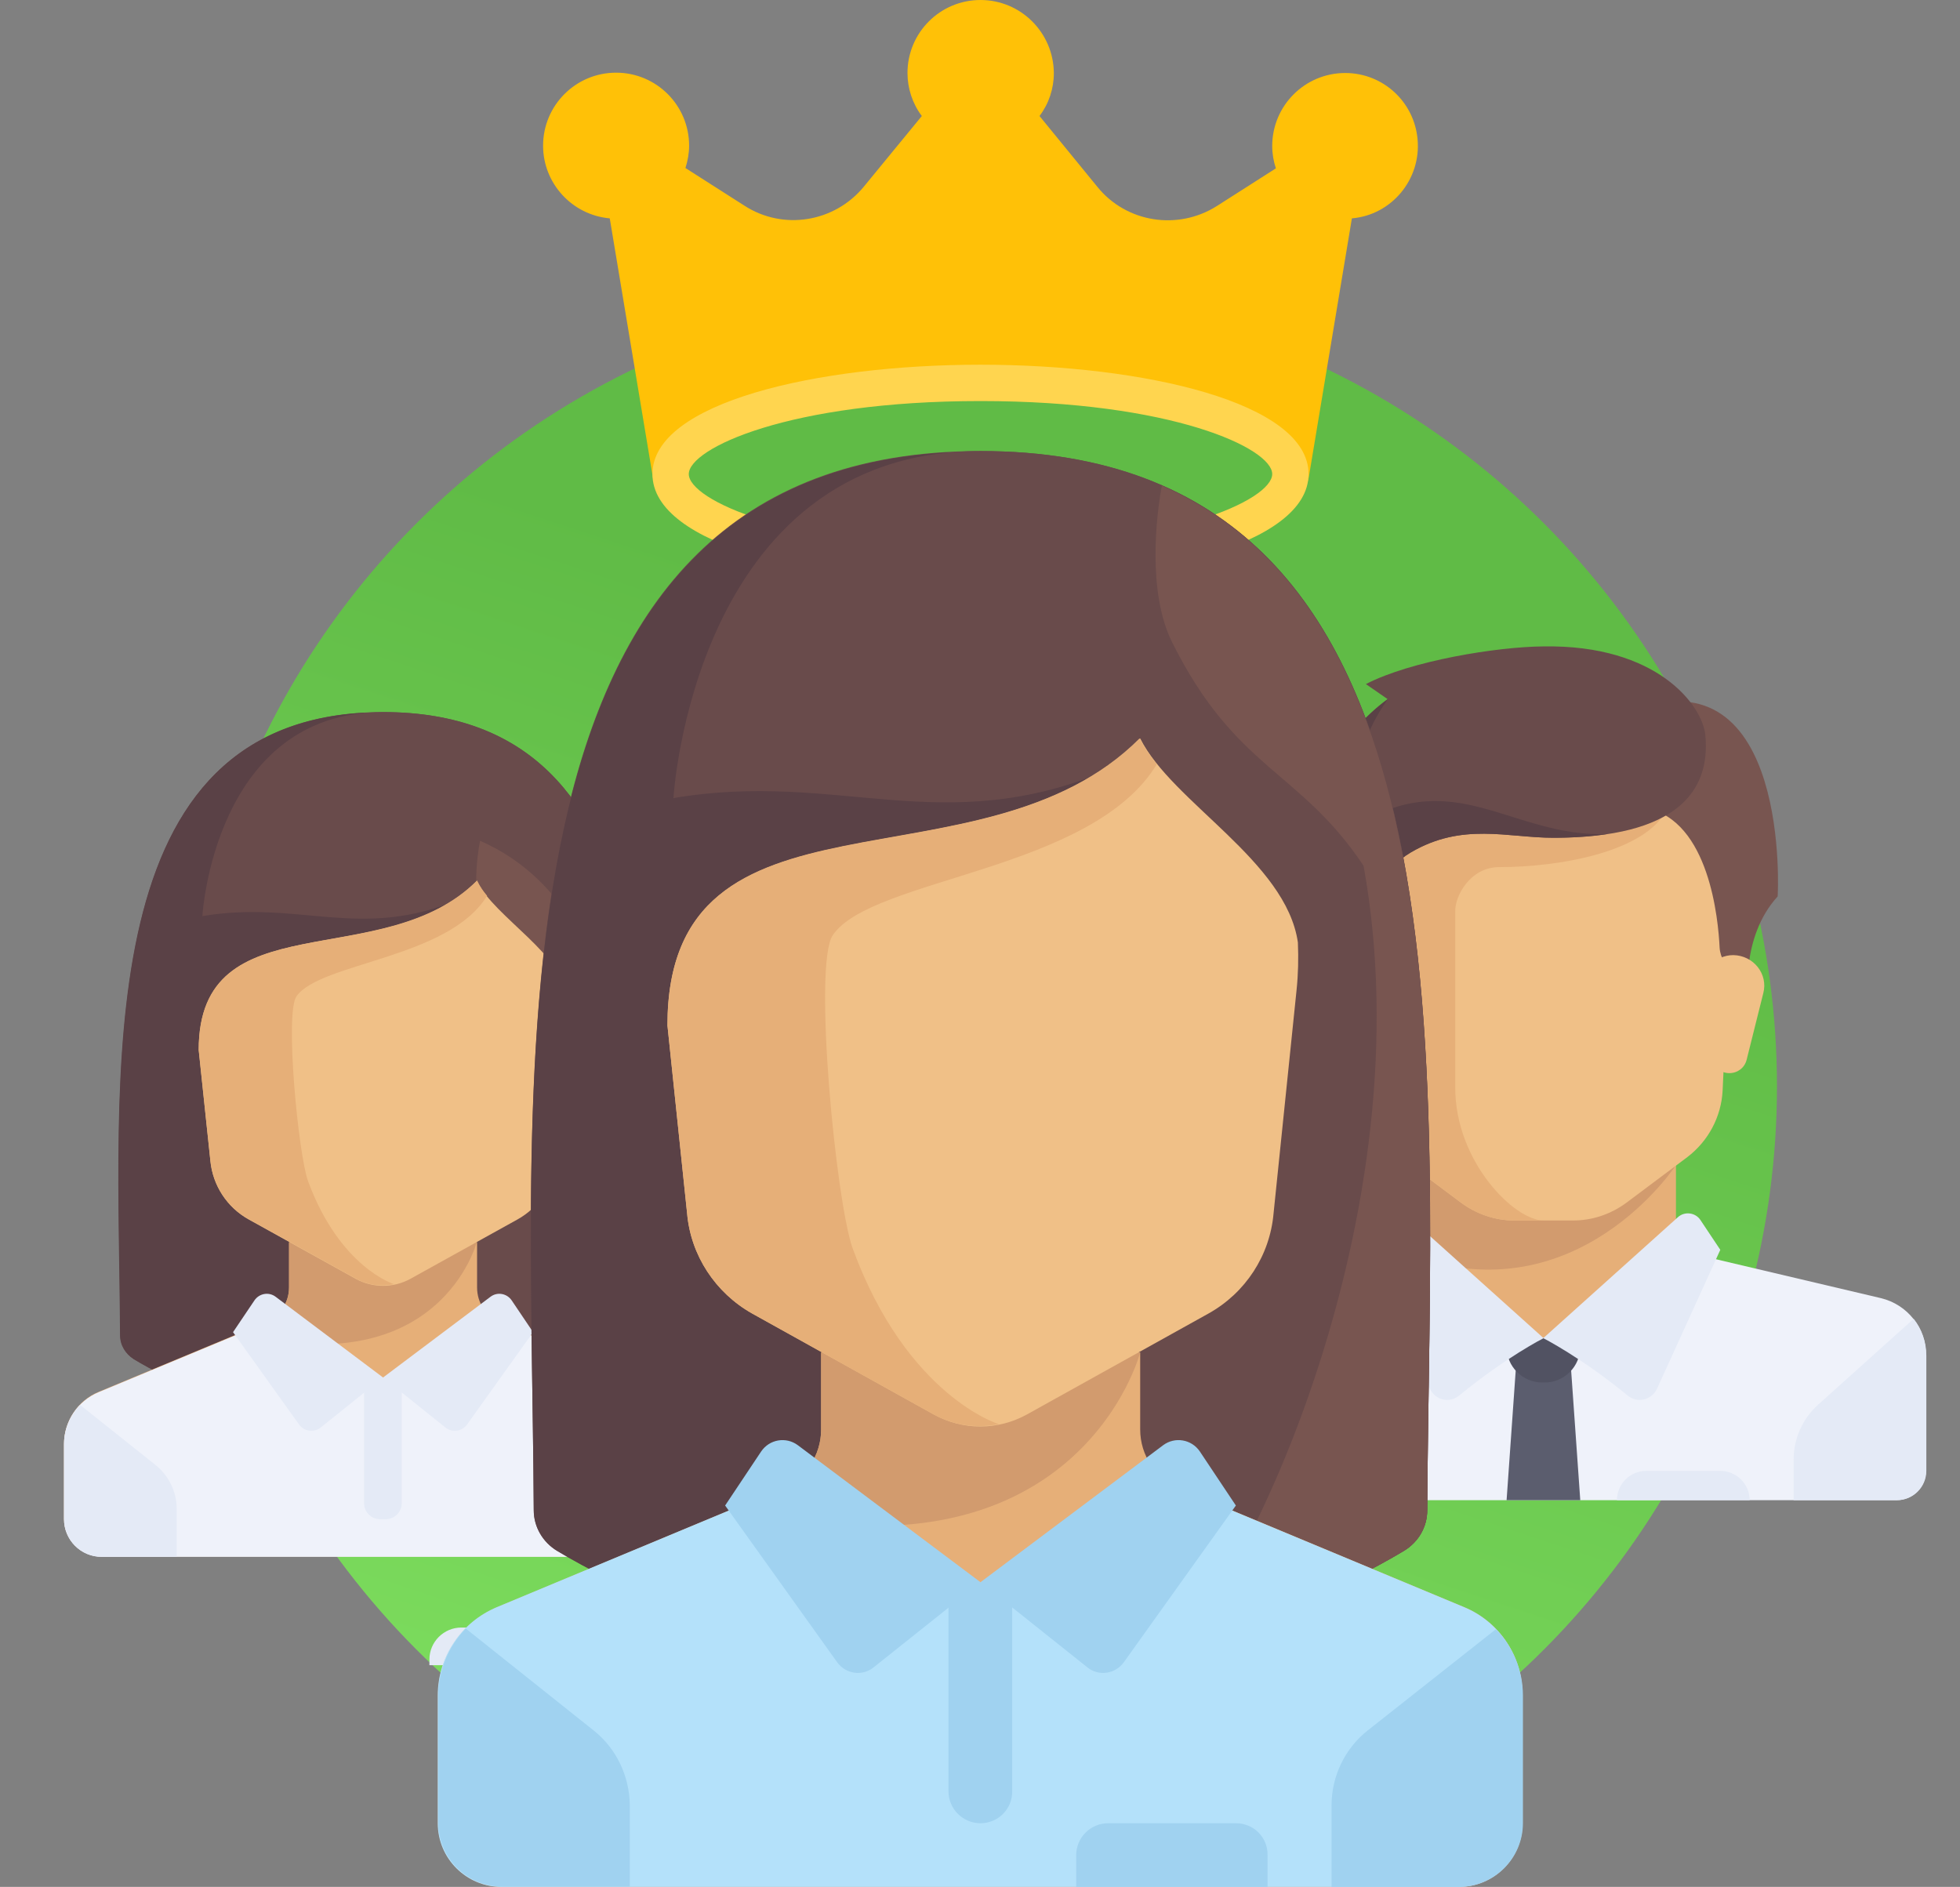
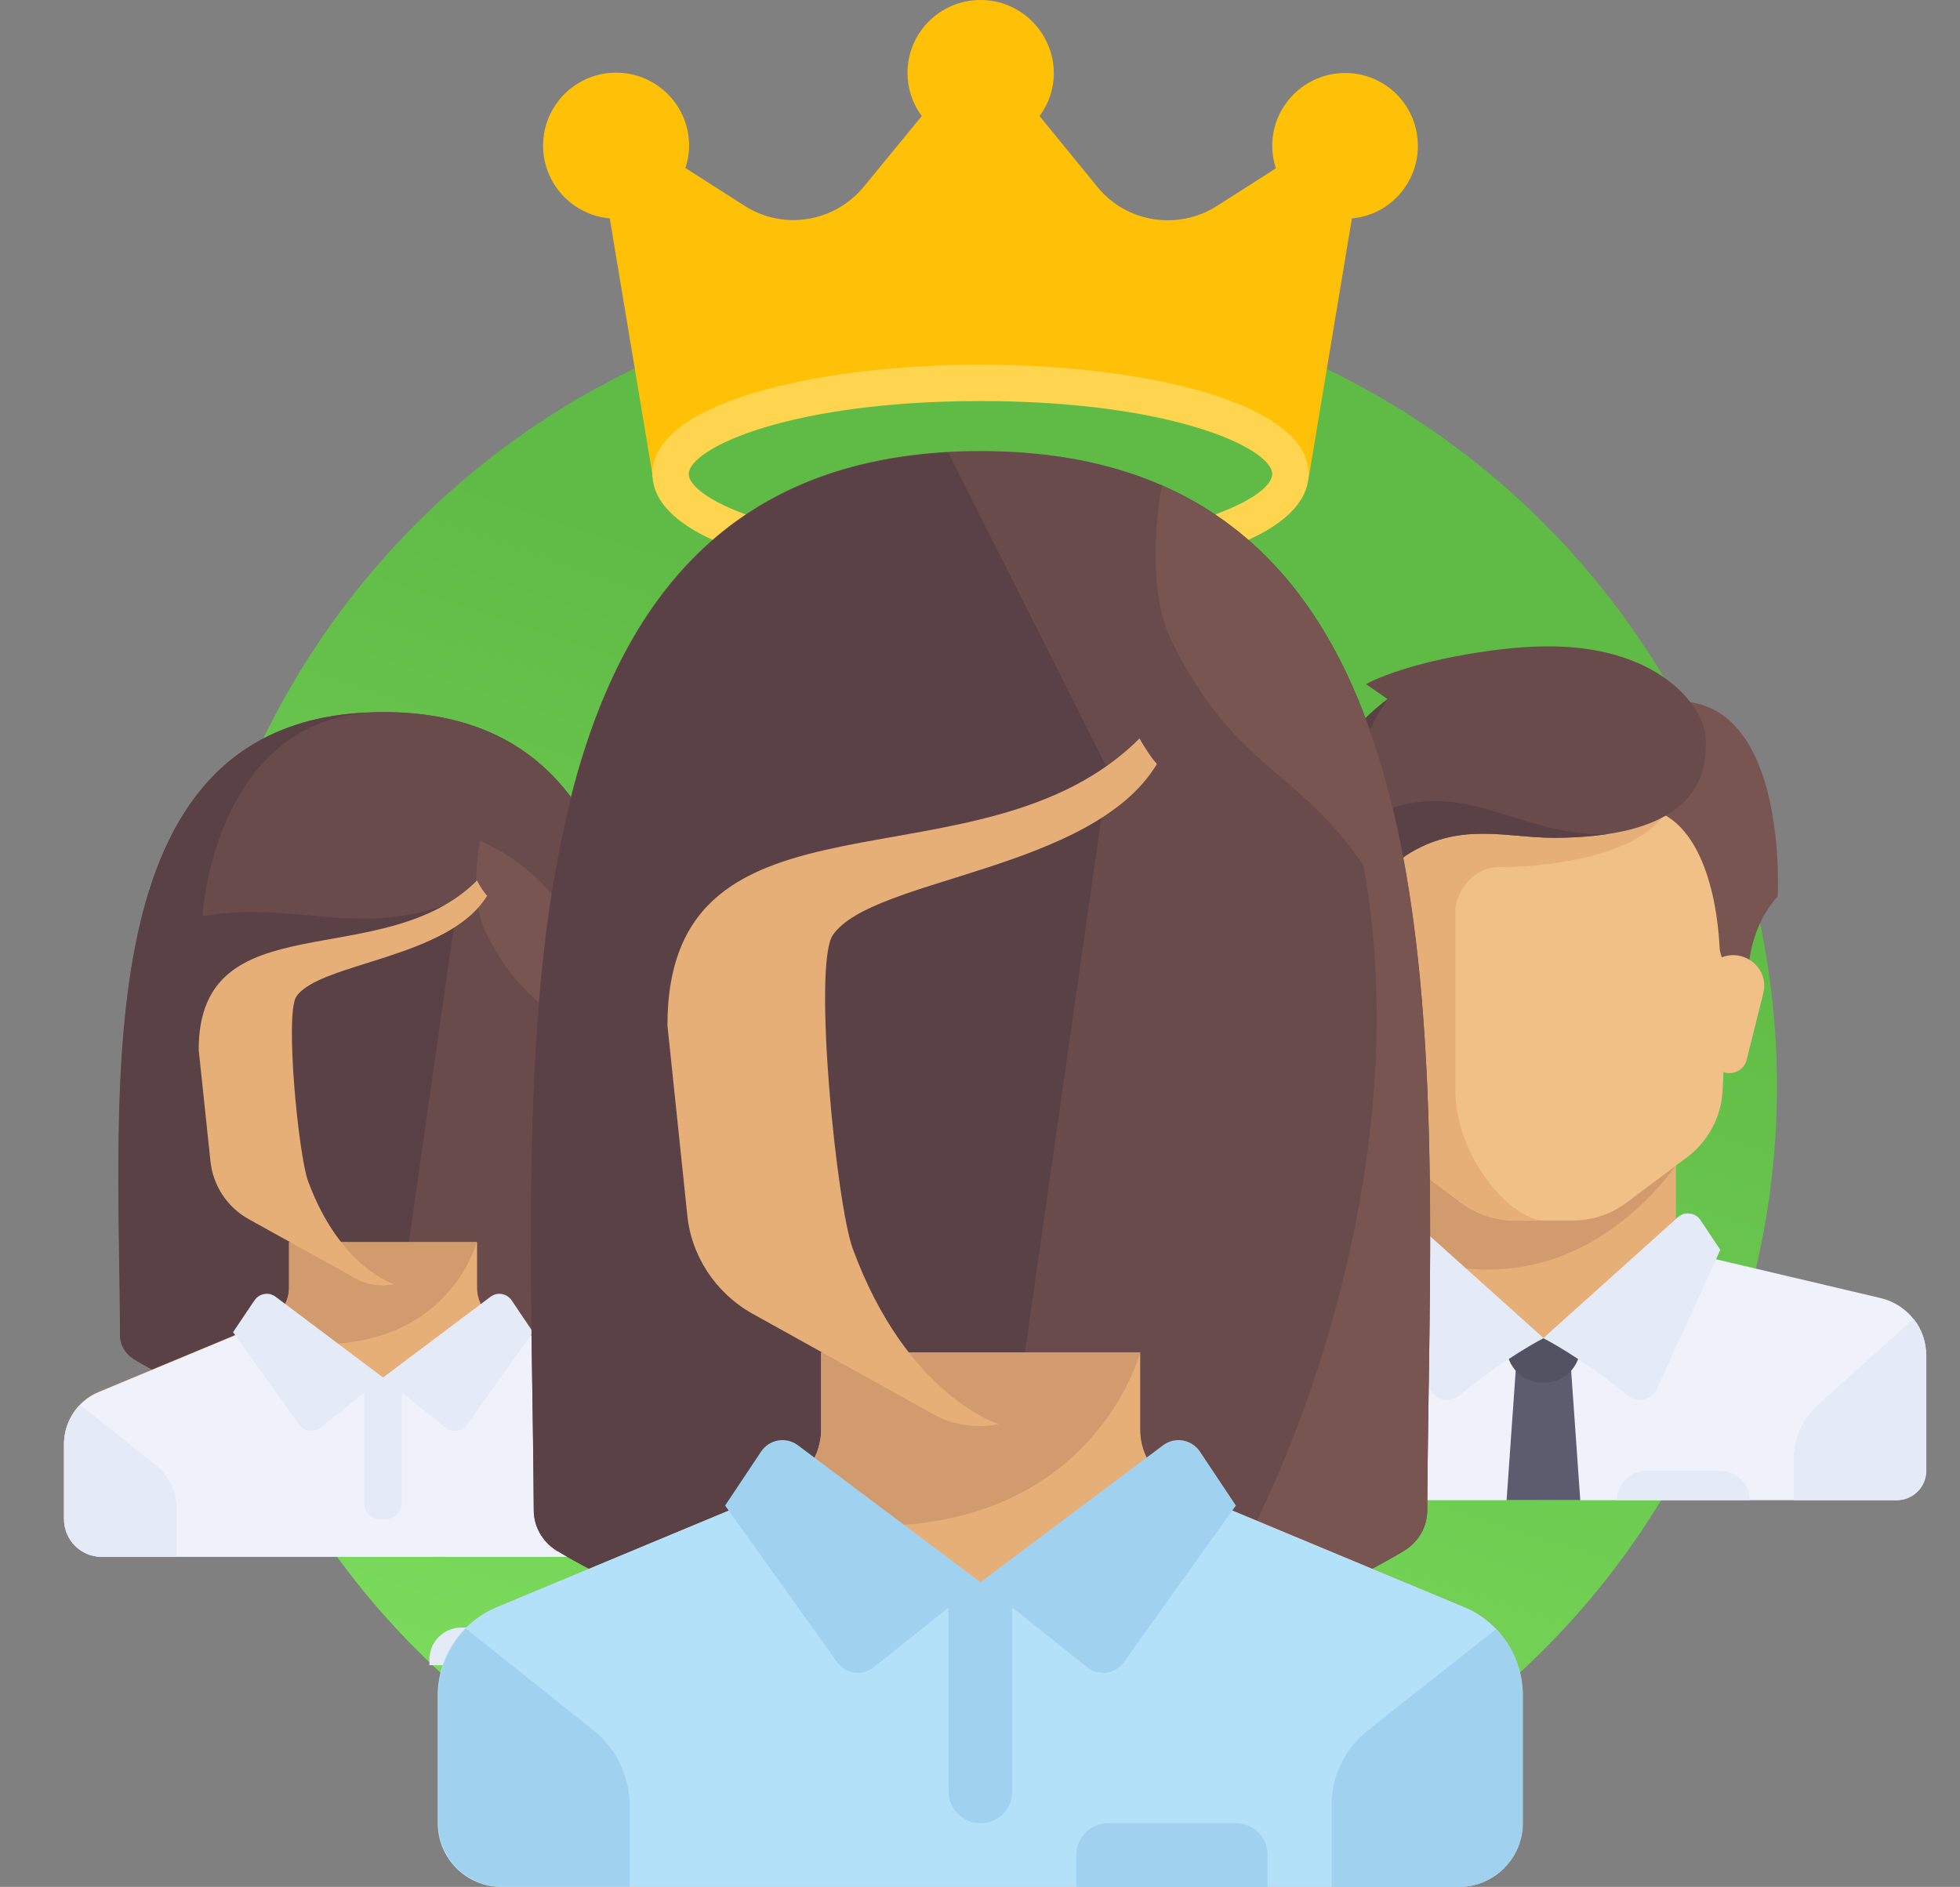
<svg xmlns="http://www.w3.org/2000/svg" version="1.1" id="Layer_1" x="0px" y="0px" viewBox="0 0 587.9 566" style="enable-background:new 0 0 587.9 566;" xml:space="preserve">
  <rect x="0" y="0" width="587.9" height="566" fill="#808080" stroke="none" />
  <style type="text/css">
	.st0{fill:url(#SVGID_1_);}
	.st1{fill:#FFC107;}
	.st2{fill:#FFD54F;}
	.st3{fill:#694B4B;}
	.st4{fill:#5A4146;}
	.st5{fill:#785550;}
	.st6{fill:#E6AF78;}
	.st7{fill:#EFF2FA;}
	.st8{fill:#D29B6E;}
	.st9{fill:#E4EAF6;}
	.st10{fill:#F0C087;}
	.st11{fill:#5B5D6E;}
	.st12{fill:#515262;}
	.st13{fill:#B4E1FA;}
	.st14{fill:#A0D2F0;}
</style>
  <linearGradient id="SVGID_1_" gradientUnits="userSpaceOnUse" x1="216.787" y1="559.382" x2="333.509" y2="206.224">
    <stop offset="0" style="stop-color:#7DDD5E" />
    <stop offset="1" style="stop-color:#60BB46" />
  </linearGradient>
  <circle class="st0" cx="294" cy="325.9" r="239" />
  <g>
    <path class="st1" d="M425.2,41.8c-1-11.3-10.4-19.9-21.7-19.9c-12.1,0-21.9,9.8-21.9,21.9c0,2.3,0.4,4.6,1.1,6.7L365,61.8   c-11.7,7.4-27.1,5-35.8-5.7l-17.4-21.3c2.8-3.7,4.3-8.2,4.3-12.9C316,9.8,306.2,0,294.1,0c-12.1,0-21.9,9.8-21.9,21.9   c0,4.6,1.5,9.2,4.3,12.9L259.1,56c-8.8,10.7-24.2,13.2-35.8,5.7l-17.7-11.3c0.7-2.2,1.1-4.5,1.1-6.7c0-12.1-9.8-21.9-21.9-21.9   c-12.1,0-21.9,9.8-21.9,21.9c0,11.3,8.7,20.8,20,21.8l12.9,77.5c0.4,2.6,2.7,4.6,5.4,4.6h1.9c-1.2-1.8-1.9-3.6-1.9-5.5   c0-15.1,41.6-27.3,93-27.3c51.3,0,93,12.2,93,27.3c0,1.9-0.6,3.7-1.9,5.5h1.9c2.7,0,5-1.9,5.4-4.6l12.9-77.5   C417.4,64.5,426.3,53.8,425.2,41.8z" />
    <path class="st2" d="M294.1,175c-48.9,0-98.4-11.3-98.4-32.8s49.5-32.8,98.4-32.8s98.4,11.3,98.4,32.8S343.1,175,294.1,175z    M294.1,120.3c-57.4,0-87.5,14.2-87.5,21.9s30.1,21.9,87.5,21.9s87.5-14.2,87.5-21.9S351.6,120.3,294.1,120.3z" />
    <path class="st3" d="M114.9,213.6c-89.1,0-79.2,108.4-78.8,186.9c0,3,1.6,5.6,4.1,7.2c9.9,6,37,19.9,74.7,19.9s64.8-13.9,74.7-19.9   c2.5-1.5,4.1-4.2,4.1-7.2C194.1,322,204,213.6,114.9,213.6z" />
    <path class="st4" d="M109.1,213.8c-82.9,4.6-73.5,109.9-73.1,186.7c0,3,1.6,5.6,4.1,7.2c9.9,6,37,19.9,74.7,19.9l22.5-157.6" />
    <path class="st3" d="M114.9,213.6c-50.7,0-54.2,61.2-54.2,61.2c29.2-4.9,47.2,7.4,76.7-4.9l-22.5,157.6c37.7,0,64.8-13.9,74.7-19.9   c2.5-1.5,4.1-4.2,4.1-7.2C194.1,322,204,213.6,114.9,213.6z" />
-     <path class="st5" d="M190.8,433c0.3-67.5,7.6-156.9-46.8-180.8c-1,4.9-2.7,18.7,1.8,27.7c11.3,22.5,22.5,22.5,33.8,39.4   c11.3,61.9-21.5,127.7-32.4,136.6l0,0c19.3-4.6,33.1-11.8,39.6-15.7C189.2,438.6,190.7,436,190.8,433z" />
+     <path class="st5" d="M190.8,433c0.3-67.5,7.6-156.9-46.8-180.8c-1,4.9-2.7,18.7,1.8,27.7c11.3,22.5,22.5,22.5,33.8,39.4   l0,0c19.3-4.6,33.1-11.8,39.6-15.7C189.2,438.6,190.7,436,190.8,433z" />
    <path class="st6" d="M200.2,417.6L150,396.6c-4.2-1.7-6.9-5.8-6.9-10.4v-13.6H86.7v13.6c0,4.5-2.7,8.6-6.9,10.4l-50.2,20.9   c-6.3,2.6-10.4,8.8-10.4,15.6v22.5c0,6.2,5,11.3,11.3,11.3h168.9c6.2,0,11.3-5,11.3-11.3v-22.5   C210.6,426.3,206.5,420.2,200.2,417.6z" />
    <path class="st7" d="M200.2,417.6l-48.6-20.2l-36.7,15.9l-36.7-15.9l-48.6,20.2c-6.3,2.6-10.4,8.8-10.4,15.6v22.5   c0,6.2,5,11.3,11.3,11.3h168.9c6.2,0,11.3-5,11.3-11.3v-22.5C210.6,426.3,206.5,420.2,200.2,417.6z" />
    <path class="st8" d="M143,372.6H86.7v13.6c0,4.5-2.7,8.6-6.9,10.4l-7.8,3.3C132,415.2,143,372.6,143,372.6z" />
    <g>
      <path class="st9" d="M46.6,439.4l-22.6-18c-3,3.1-4.8,7.3-4.8,11.8v22.5c0,6.2,5,11.3,11.3,11.3H53v-14.4    C53,447.4,50.6,442.6,46.6,439.4z" />
      <path class="st9" d="M210.6,455.7v-22.5c0-4.5-1.8-8.6-4.8-11.7l-22.7,17.9c-4,3.2-6.3,8.1-6.3,13.2v14.4h22.5    C205.6,466.9,210.6,461.9,210.6,455.7z" />
      <path class="st9" d="M115.7,455.7H114c-2.6,0-4.8-2.1-4.8-4.8v-37.7h11.3v37.7C120.5,453.5,118.4,455.7,115.7,455.7z" />
      <path class="st9" d="M114.9,413.2L82.7,389c-2.1-1.6-5-1-6.4,1.1l-6.4,9.5l19.8,27.7c1.5,2.1,4.5,2.5,6.5,0.9L114.9,413.2z" />
      <path class="st9" d="M114.9,413.2l32.2-24.2c2.1-1.6,5-1,6.4,1.1l6.4,9.5l-19.8,27.7c-1.5,2.1-4.5,2.5-6.5,0.9L114.9,413.2z" />
    </g>
-     <path class="st10" d="M143,264.3c-28.1,28.1-83.4,5.6-83.4,50.7l3.5,33.2c0.7,7.4,5,14,11.5,17.6l32.1,17.8   c5.1,2.8,11.3,2.8,16.4,0l32.1-17.8c6.5-3.6,10.8-10.2,11.5-17.6l4-39.4c0.3-2.8,0.3-5.6,0.3-8.4   C168.8,285.9,148.7,275.5,143,264.3z" />
    <path class="st6" d="M59.6,314.9l3.5,33.2c0.7,7.4,5,14,11.5,17.6l32.1,17.8c3.5,2,7.6,2.5,11.5,1.7l0,0c0,0-16.2-4.9-25.8-30.9   c-2.9-8-7-50.2-3.5-55.4c7-10.2,45.7-11.3,57.2-30.2c-0.6-0.7-1.1-1.4-1.6-2.1c0-0.1-0.1-0.1-0.1-0.2c-0.5-0.7-0.9-1.5-1.3-2.3   C114.9,292.4,59.6,269.9,59.6,314.9z" />
    <path class="st9" d="M153,488.2h-14.6c-5.3,0-9.6,4.3-9.6,9.6v1.7h33.8v-1.7C162.6,492.5,158.3,488.2,153,488.2z" />
    <path class="st6" d="M390.8,346.9l5,20c0.6,2.4,2.7,4,5.2,4l0,0c2.7,0,4.9-2,5.3-4.7l2.6-20.4c0.7-5.5-3.6-10.3-9.1-10.3h0   C393.8,335.6,389.4,341.2,390.8,346.9z" />
    <g>
      <polygon class="st6" points="502.7,374.9 502.7,344 423.2,344 423.2,374.9 462.9,410.2   " />
      <path class="st7" d="M564.2,389.4l-54.7-12.9c-0.8-0.2-1.6-0.5-2.3-0.9l-44.3,25.8l-42.5-27.1c-1.1,1-2.5,1.8-4,2.2l-54.7,12.9    c-8,1.9-13.6,9-13.6,17.2v34.6c0,4.9,4,8.8,8.8,8.8h212c4.9,0,8.8-4,8.8-8.8v-34.6C577.8,398.4,572.1,391.3,564.2,389.4z" />
      <path class="st8" d="M423.2,344v32.6c50.1,18,79.5-27.1,79.5-27.1V344H423.2L423.2,344z" />
      <path class="st10" d="M405.5,242.4l3.9,84.7c0.4,7.9,4.2,15.2,10.6,20l18.3,13.7c4.6,3.4,10.2,5.3,15.9,5.3h17.7    c5.7,0,11.3-1.9,15.9-5.3l18.3-13.7c6.3-4.8,10.2-12.1,10.6-20l3.9-84.7L405.5,242.4L405.5,242.4z" />
      <path class="st6" d="M449.7,260.1c17.7,0,44.2-4.4,50.5-17.7h-94.6l3.8,84.7c0.4,7.9,4.2,15.2,10.6,20l18.3,13.7    c4.6,3.4,10.2,5.3,15.9,5.3h8.8c-8.8,0-26.5-17.7-26.5-39.8c0-10.8,0-39.8,0-53C436.4,268.9,440.9,260.1,449.7,260.1z" />
      <path class="st9" d="M545.4,421.3l28.6-25.7c2.4,3,3.8,6.9,3.8,11v34.6c0,4.9-4,8.8-8.8,8.8H538v-12.2    C538,431.5,540.7,425.5,545.4,421.3z" />
      <polygon class="st11" points="474,450 451.9,450 454.7,410.2 471.2,410.2   " />
      <path class="st12" d="M474,401.4h-22.1v2.6c0,5.9,4.8,10.7,10.7,10.7h0.7c5.9,0,10.7-4.8,10.7-10.7L474,401.4L474,401.4z" />
      <g>
        <path class="st9" d="M422.6,365.1l40.4,36.3c0,0-11.3,5.7-25.3,17.2c-2.9,2.4-7.2,1.4-8.8-2l-19-41.7l6-9     C417.4,363.7,420.6,363.3,422.6,365.1z" />
        <path class="st9" d="M503.3,365.1l-40.4,36.3c0,0,11.3,5.7,25.3,17.2c2.9,2.4,7.2,1.4,8.8-2l19-41.7l-6-9     C508.5,363.7,505.3,363.3,503.3,365.1z" />
      </g>
      <path class="st5" d="M489.7,213.1l4.1,29.3c18.9,3.8,21.6,33.4,22,41.9c0.1,1.5,0.6,3,1.4,4.3l7.2,11.2c0,0-2.5-18.5,8.8-30.9    C533.3,268.9,537.2,195.5,489.7,213.1z" />
      <path class="st10" d="M528.9,297.9l-5,20c-0.6,2.4-2.7,4-5.2,4l0,0c-2.7,0-4.9-2-5.3-4.7l-2.6-20.4c-0.7-5.5,3.6-10.3,9.1-10.3h0    C526,286.6,530.4,292.2,528.9,297.9z" />
      <path class="st3" d="M409.7,205.2l6.5,4.5c-29.5,21.8-24,59.2-24,59.2c8.8,8.8,8.8,30.9,8.8,30.9l8.8-8.8c0,0-3.4-25.5,13.3-35.3    c15.5-9.1,29-4.4,42.8-4.4c37,0,47.3-13.9,45.6-30.9c-0.9-8.8-14.4-27.1-48.6-26.5C449.1,194,423.2,198.2,409.7,205.2z" />
      <path class="st4" d="M407.2,247.4c0,0-4.7-18.5,9.1-37.7c-29.5,21.8-24,59.2-24,59.2c8.8,8.8,8.8,30.9,8.8,30.9l8.8-8.8    c0,0-3.4-25.5,13.3-35.3c15.5-9.1,29-4.4,42.8-4.4c6,0,11.3-0.4,15.9-1.1C453.4,251.1,436.6,229.5,407.2,247.4z" />
      <path class="st9" d="M515.9,441.2h-22.1c-4.9,0-8.8,4-8.8,8.8l0,0h39.8l0,0C524.8,445.1,520.8,441.2,515.9,441.2z" />
    </g>
    <path class="st3" d="M294.1,135.3c-151.5,0-134.7,184.2-134,317.7c0,5,2.7,9.6,7,12.2c16.8,10.1,62.9,33.8,127,33.8   s110.2-23.7,127-33.8c4.3-2.6,7-7.1,7-12.2C428.8,319.5,445.6,135.3,294.1,135.3z" />
    <path class="st4" d="M284.4,135.7C143.5,143.6,159.4,322.5,160.1,453c0,5,2.7,9.6,7,12.2c16.8,10.1,62.9,33.8,127,33.8l38.3-268" />
-     <path class="st3" d="M294.1,135.3c-86.1,0-92.1,104.1-92.1,104.1c49.6-8.4,80.2,12.6,130.4-8.4l-38.3,268   c64.1,0,110.2-23.7,127-33.8c4.3-2.6,7-7.1,7-12.2C428.8,319.5,445.6,135.3,294.1,135.3z" />
    <path class="st5" d="M428.1,453c0.6-114.7,13-266.8-79.6-307.3c-1.6,8.4-4.5,31.8,3.1,47c19.1,38.3,38.3,38.3,57.4,67   c19.1,105.3-36.6,217-55.1,232.2l0,0c32.8-7.8,56.3-20.1,67.2-26.7C425.4,462.6,428.1,458.1,428.1,453z" />
    <path class="st6" d="M439.2,482.1l-85.4-35.6c-7.1-3-11.8-9.9-11.8-17.7v-23.1h-95.7v23.1c0,7.7-4.6,14.7-11.8,17.7l-85.4,35.6   c-10.7,4.5-17.7,14.9-17.7,26.5v38.3c0,10.6,8.6,19.1,19.1,19.1h287.1c10.6,0,19.1-8.6,19.1-19.1v-38.3   C456.8,497,449.8,486.5,439.2,482.1z" />
    <path class="st13" d="M439.2,482.1l-82.6-34.4l-62.5,27l-62.5-27l-82.6,34.4c-10.7,4.5-17.7,14.9-17.7,26.5v38.3   c0,10.6,8.6,19.1,19.1,19.1h287.1c10.6,0,19.1-8.6,19.1-19.1v-38.3C456.8,497,449.8,486.5,439.2,482.1z" />
    <path class="st8" d="M342,405.7h-95.7v23.1c0,7.7-4.6,14.7-11.8,17.7l-13.3,5.6C323.2,478.1,342,405.7,342,405.7z" />
    <g>
      <path class="st14" d="M178.1,519.1l-38.4-30.6c-5.1,5.3-8.2,12.4-8.2,20v38.3c0,10.6,8.6,19.1,19.1,19.1h38.3v-24.5    C188.8,532.8,184.9,524.5,178.1,519.1z" />
      <path class="st14" d="M456.8,546.9v-38.3c0-7.6-3-14.7-8.1-19.9l-38.5,30.4c-6.8,5.4-10.8,13.7-10.8,22.4V566h38.3    C448.2,566,456.8,557.4,456.8,546.9z" />
      <path class="st14" d="M294.1,546.9L294.1,546.9c-5.3,0-9.6-4.3-9.6-9.6v-62.6h19.1v62.6C303.7,542.6,299.4,546.9,294.1,546.9z" />
      <path class="st14" d="M294.1,474.6l-54.8-41.1c-3.5-2.6-8.5-1.8-11,1.9l-10.8,16.2l33.6,47c2.6,3.6,7.6,4.3,11,1.5L294.1,474.6z" />
      <path class="st14" d="M294.1,474.6l54.8-41.1c3.5-2.6,8.5-1.8,11,1.9l10.8,16.2l-33.6,47c-2.6,3.6-7.6,4.3-11,1.5L294.1,474.6z" />
    </g>
-     <path class="st10" d="M342,221.5c-47.9,47.9-141.8,9.6-141.8,86.1l5.9,56.4c1.1,12.6,8.5,23.8,19.5,30l54.5,30.3   c8.7,4.8,19.2,4.8,27.9,0l54.5-30.3c11.1-6.2,18.4-17.4,19.5-30l6.9-67c0.5-4.8,0.6-9.5,0.4-14.3   C385.8,258.3,351.5,240.6,342,221.5z" />
    <path class="st6" d="M200.2,307.6l5.9,56.4c1.1,12.6,8.5,23.8,19.5,30l54.5,30.3c6,3.3,12.9,4.2,19.5,2.9l0,0   c0,0-27.5-8.3-43.8-52.6c-5-13.6-12-85.3-6-94.1c11.8-17.3,77.8-19.1,97.2-51.3c-1-1.2-1.9-2.4-2.7-3.6c-0.1-0.1-0.1-0.2-0.2-0.3   c-0.8-1.3-1.6-2.5-2.3-3.8C294.1,269.3,200.2,231,200.2,307.6z" />
    <path class="st14" d="M370.7,546.9h-38.3c-5.3,0-9.6,4.3-9.6,9.6v9.6h57.4v-9.6C380.3,551.1,376,546.9,370.7,546.9z" />
  </g>
</svg>